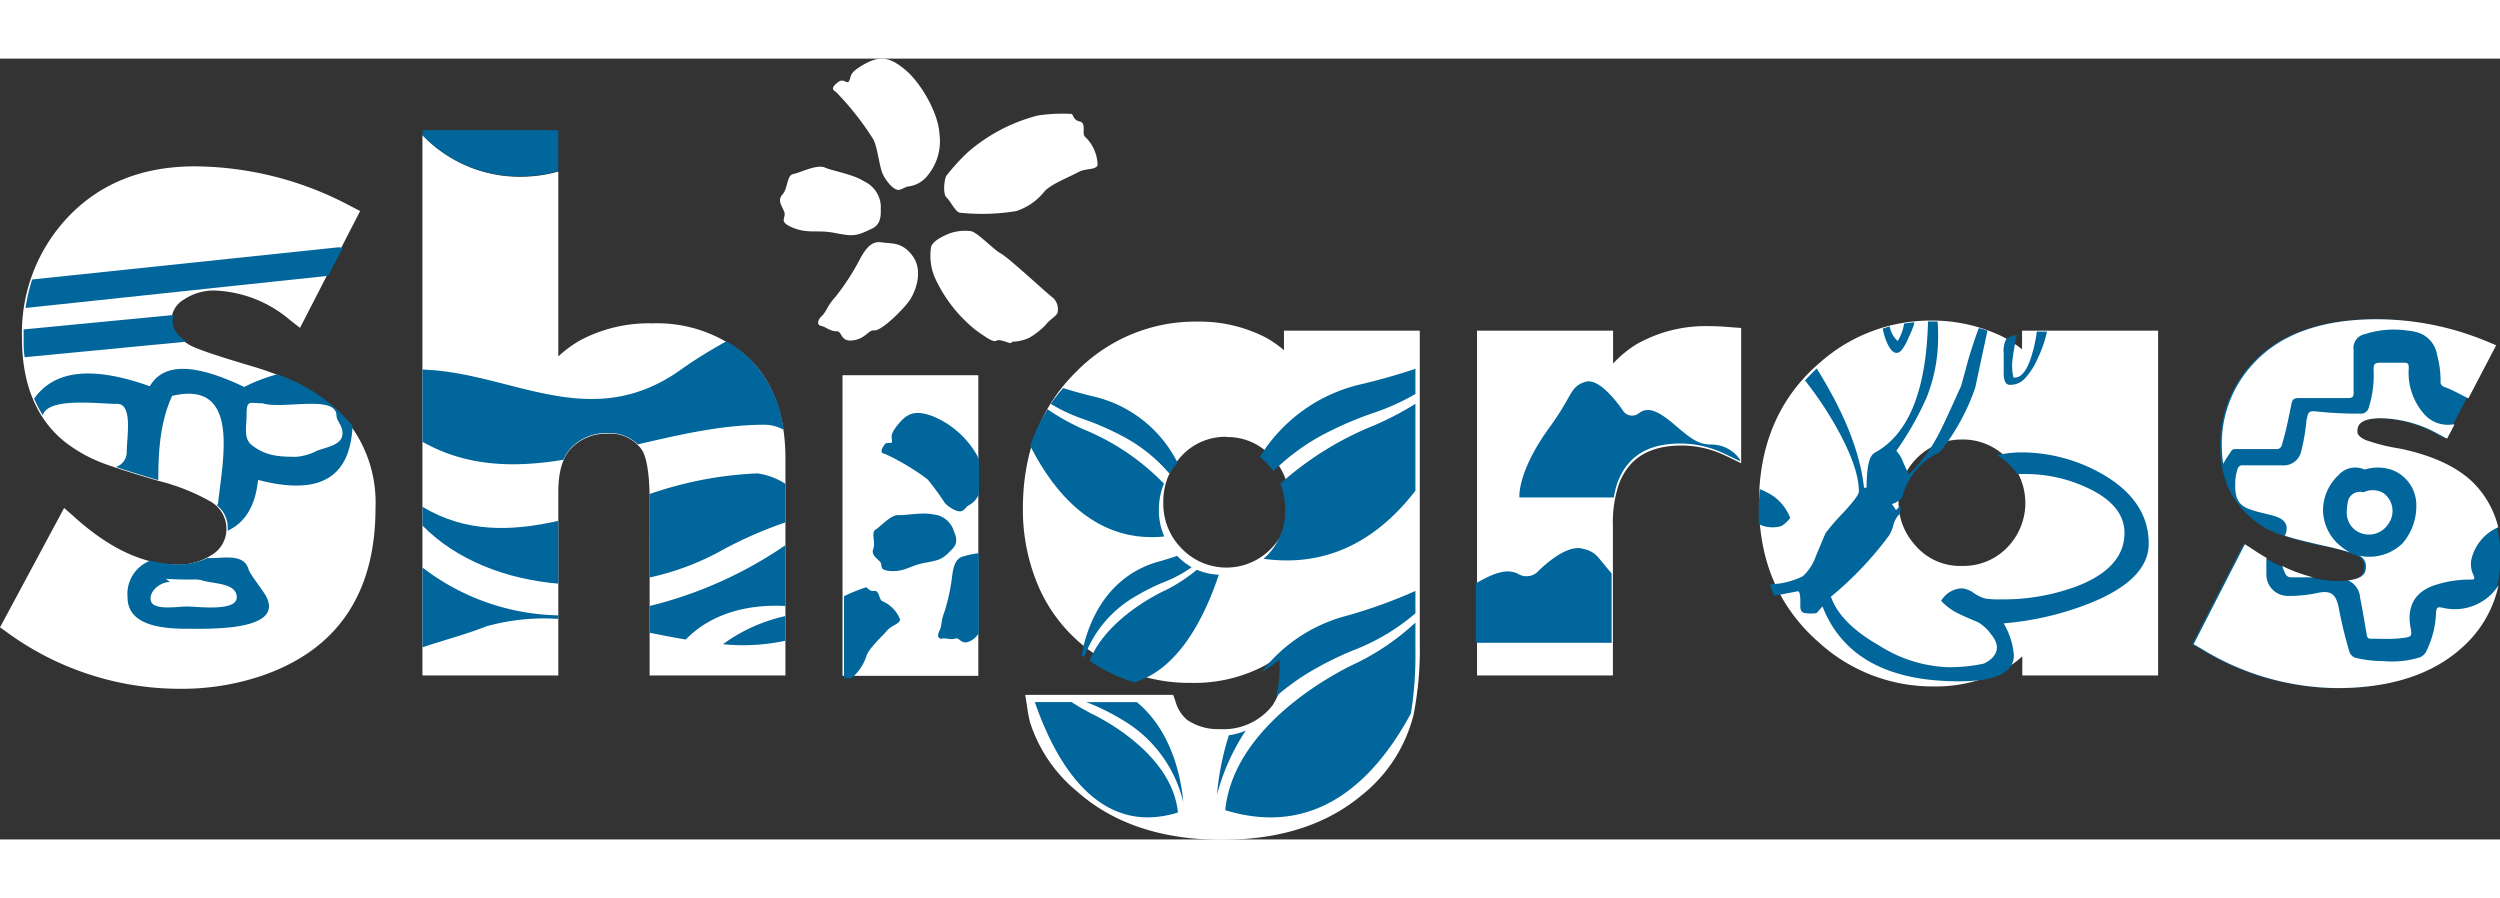
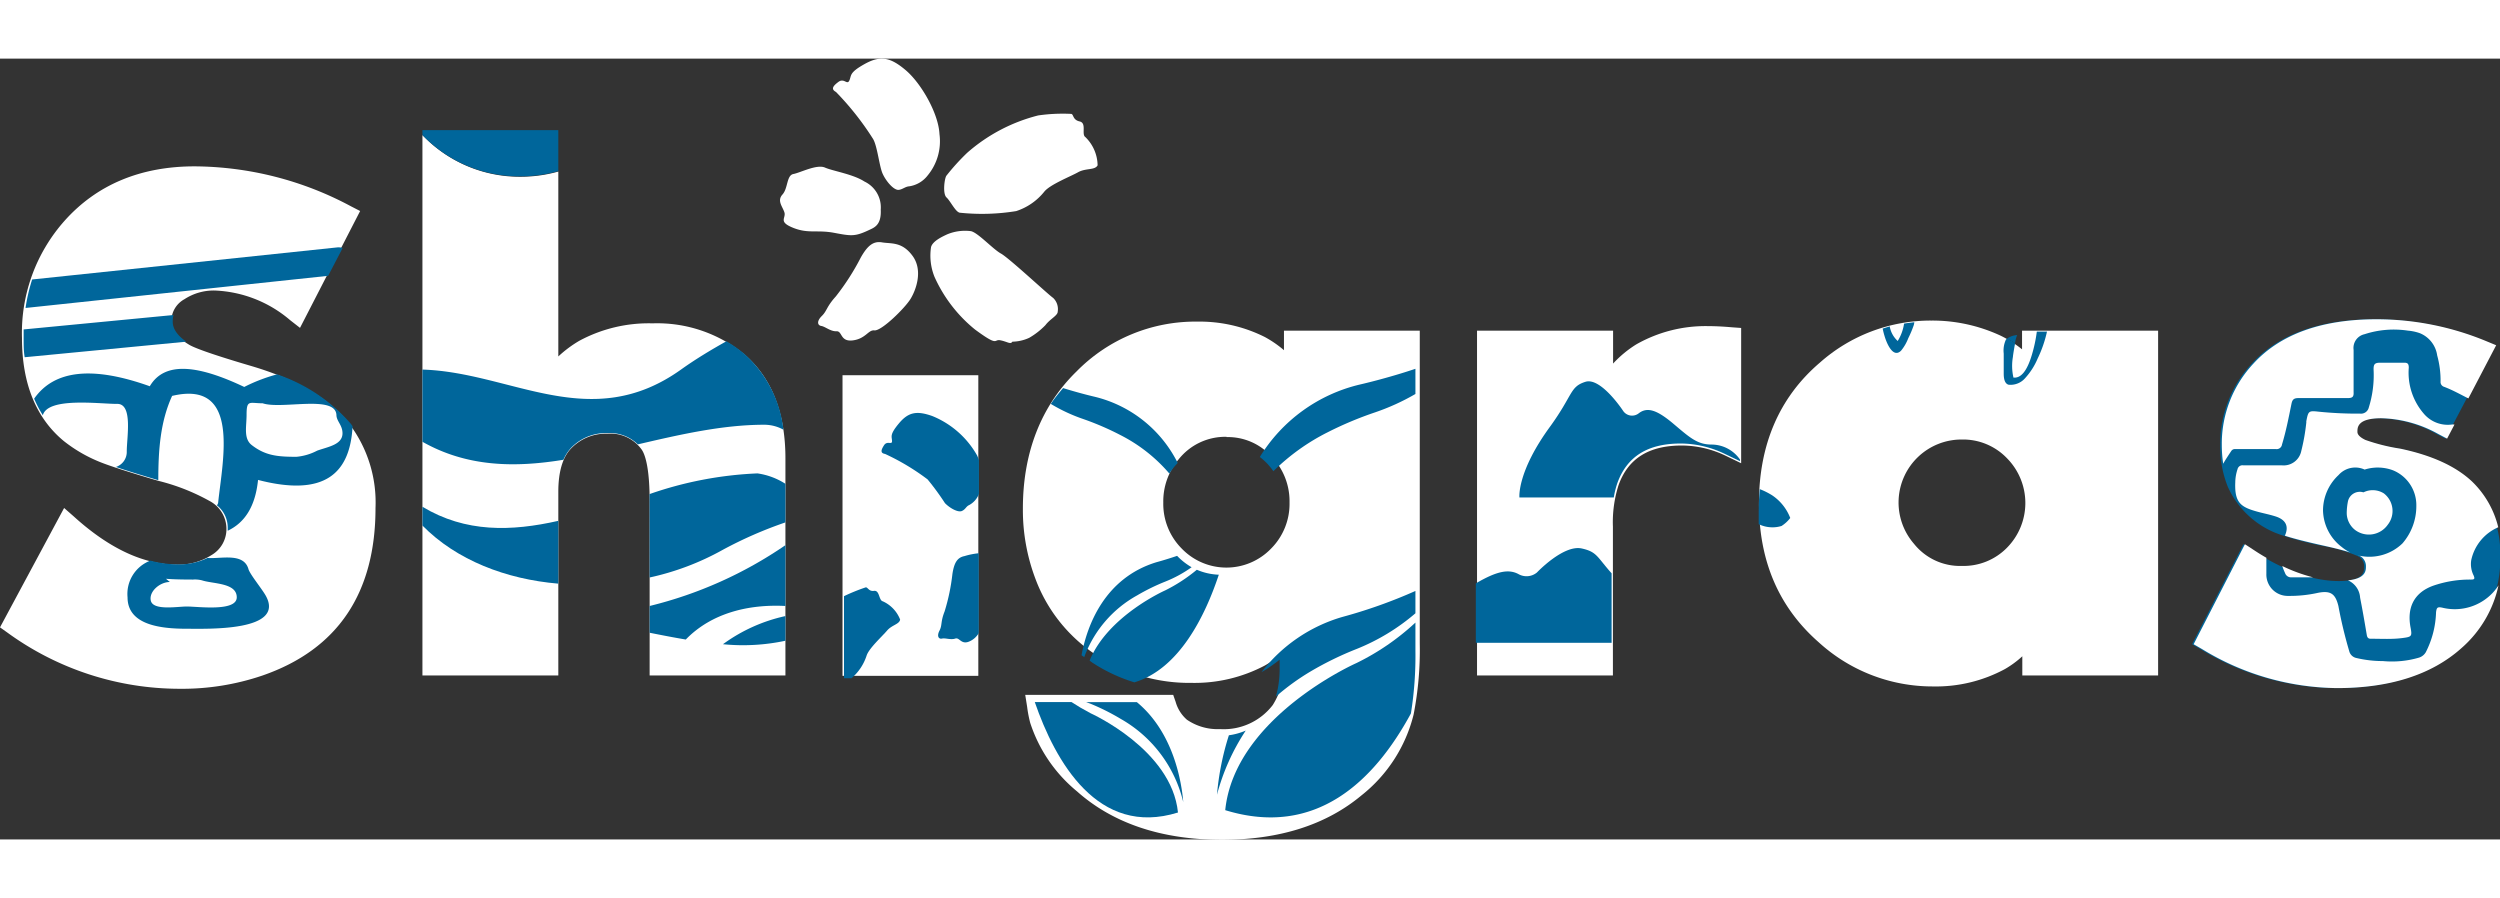
<svg xmlns="http://www.w3.org/2000/svg" width="103" height="37" viewBox="0 0 287.74 89.87">
  <rect x="0" y="0" width="287.74" height="89.87" fill="#333333" stroke="none" />
  <defs>
    <style>.cls-1{fill:#fff;}.cls-2{fill:#00669b;}</style>
  </defs>
  <g id="Capa_2" data-name="Capa 2">
    <g id="Capa_1-2" data-name="Capa 1">
      <path class="cls-1" d="M85.69,34.06a15.8,15.8,0,0,0-10.58-3.59,16.83,16.83,0,0,0-8.42,2,13.49,13.49,0,0,0-2.43,1.81V13a16,16,0,0,1-4.36.6A15.46,15.46,0,0,1,48.62,8.8V71H64.26V49.85c0-2.28.5-4,1.49-5a5.57,5.57,0,0,1,4.18-1.68,4.42,4.42,0,0,1,3.94,1.85c.33.49.9,1.9.9,5.9V71H90.4v-25C90.4,40.79,88.82,36.75,85.69,34.06Z" />
      <path class="cls-1" d="M28.82,35.35c-5.13-1.51-6.57-2.14-7-2.39-2.1-1.23-2.1-2.35-2.1-2.72a2.89,2.89,0,0,1,1.51-2.55,6.17,6.17,0,0,1,3.46-1,14.19,14.19,0,0,1,8.7,3.41l1.14.89,6.92-13.45L40.4,17a38.51,38.51,0,0,0-18-4.6c-6.23,0-11.29,2.12-15,6.3A19.4,19.4,0,0,0,2.53,32.17c0,5.23,1.62,9.22,4.83,11.86a16.78,16.78,0,0,0,4,2.34c1,.42,3.2,1.15,6.84,2.22a23.82,23.82,0,0,1,5.93,2.33A3.63,3.63,0,0,1,26.06,54a3.47,3.47,0,0,1-1.73,3.15,7.09,7.09,0,0,1-4,1.09c-3.78,0-7.76-1.85-11.81-5.52l-1.14-1L0,65.46l.86.61a33.7,33.7,0,0,0,19.8,6.46A28.7,28.7,0,0,0,30.22,71c8.65-3,13-9.48,13-19.29a15,15,0,0,0-3-9.65C37.93,39.14,34.09,36.89,28.82,35.35Z" />
      <rect class="cls-1" x="96.97" y="36.44" width="15.63" height="34.6" />
      <path class="cls-1" d="M147.78,33.56a12.68,12.68,0,0,0-2.19-1.51,16.73,16.73,0,0,0-7.78-1.78A19.16,19.16,0,0,0,123.91,36c-4.1,4-6.18,9.36-6.18,15.78a22.38,22.38,0,0,0,1.45,8.11,18,18,0,0,0,7.09,8.82,19.48,19.48,0,0,0,10.86,3.14,17.28,17.28,0,0,0,8.45-2,17,17,0,0,0,2.2-1.5v.92a8.58,8.58,0,0,1-1.29,5.13,7.11,7.11,0,0,1-6.08,2.77,6.24,6.24,0,0,1-3.8-1.08,4.26,4.26,0,0,1-1.3-2.06l-.28-.8H118l.22,1.38a14.08,14.08,0,0,0,.35,1.83,17,17,0,0,0,5.38,7.89c4.15,3.7,9.77,5.58,16.69,5.58,6.62,0,12-1.72,16.06-5.11a17.1,17.1,0,0,0,6-9.3,38.73,38.73,0,0,0,.71-8.19v-36H147.78Zm-6.61,10a6.76,6.76,0,0,1,5.14,2.2,7.41,7.41,0,0,1,2.11,5.33,7.3,7.3,0,0,1-2.12,5.3,7.14,7.14,0,0,1-10.29,0,7.3,7.3,0,0,1-2.12-5.3,7.47,7.47,0,0,1,1.72-4.91A6.85,6.85,0,0,1,141.17,43.53Z" />
      <path class="cls-1" d="M196.65,30.79a16.12,16.12,0,0,0-8.32,2.1,12.78,12.78,0,0,0-2.67,2.21V31.31H170V71h15.64V53.87a14,14,0,0,1,.65-4.78c1.1-3.07,3.49-4.56,7.29-4.56a11.77,11.77,0,0,1,5.1,1.21l1.72.83V31l-1.11-.08C198.27,30.83,197.37,30.79,196.65,30.79Z" />
      <path class="cls-1" d="M232.73,33.46a13.24,13.24,0,0,0-2.42-1.55,18.61,18.61,0,0,0-8-1.76A19.19,19.19,0,0,0,209.45,35c-4.68,4-7,9.47-7,16.18s2.32,12,6.88,16a19.42,19.42,0,0,0,13.16,5.08,16.71,16.71,0,0,0,8.27-2,11.34,11.34,0,0,0,2-1.47V71h15.63V31.31H232.73ZM231,46a7.33,7.33,0,0,1,0,10.29,7,7,0,0,1-5.18,2.1,6.79,6.79,0,0,1-5.53-2.55,7.25,7.25,0,0,1,5.53-12A7,7,0,0,1,231,46Z" />
      <path class="cls-2" d="M284.29,48.67c-1.79-1.74-4.55-3-8.22-3.78a21.8,21.8,0,0,1-4-1c-.93-.44-.93-.82-.93-.94,0-.51,0-1.56,2.77-1.56a14.14,14.14,0,0,1,6.5,1.79l1.06.56L287.13,33l-1.21-.5A33,33,0,0,0,273.35,30c-6.3,0-11.07,1.71-14.16,5.09a13.5,13.5,0,0,0-3.65,9.36,12.32,12.32,0,0,0,.86,4.8,10.27,10.27,0,0,0,6.08,5.55,39.15,39.15,0,0,0,4.95,1.3,17.46,17.46,0,0,1,3.85,1.12,1.32,1.32,0,0,1,.83,1.25c0,.54,0,1.66-2.93,1.66s-6.3-1.18-9.85-3.51l-1.12-.73L252.3,67.4l1,.58a30.22,30.22,0,0,0,15.54,4.47c6.07,0,10.87-1.54,14.27-4.57a13.62,13.62,0,0,0,4.66-10.63A11.44,11.44,0,0,0,284.29,48.67Z" />
      <path class="cls-1" d="M100,19.74c.58-.28,1.46-.53,1.37-2.36a3.29,3.29,0,0,0-1.87-3.23c-1.3-.85-3.61-1.2-4.55-1.61s-2.83.59-3.63.74-.61,1.64-1.26,2.36,0,1.37.22,2.05-.76,1.07,1,1.78,2.76.21,4.72.58S98.39,20.5,100,19.74Z" />
      <path class="cls-1" d="M103.4,15.11c-.57,0-1.42-1-1.81-1.86s-.61-3.18-1.1-4a33,33,0,0,0-4.27-5.41c-.59-.32-.38-.67.28-1.16s1,.41,1.26-.17S97.71,1.63,99.5.63s2.93-.83,4.73.69,3.79,5,3.9,7.37a6.18,6.18,0,0,1-1.37,4.77,3.29,3.29,0,0,1-2.12,1.24C104.18,14.73,103.86,15.08,103.4,15.11Z" />
      <path class="cls-1" d="M107.55,25.1a6.53,6.53,0,0,1-.39-3.41c.19-.7,1.31-1.21,1.87-1.47a5.35,5.35,0,0,1,2.73-.36c.82.19,2.51,2.06,3.45,2.58s5.38,4.67,6,5.1a1.78,1.78,0,0,1,.53,1.58c0,.46-.88.84-1.41,1.55a8.52,8.52,0,0,1-1.88,1.47,4.83,4.83,0,0,1-1.93.44c-.21.35-.57,0-1.38-.16s-.14.81-2.92-1.24A16.46,16.46,0,0,1,107.55,25.1Z" />
      <path class="cls-1" d="M110.52,17.74c-.51,0-1.1-1.32-1.58-1.76s-.22-2.28,0-2.52a25.29,25.29,0,0,1,2.39-2.63,19.69,19.69,0,0,1,8.16-4.29,19.74,19.74,0,0,1,3.77-.18c.34,0,.15.68,1,.87s.18,1.48.66,1.8a4.64,4.64,0,0,1,1.41,3.25c-.31.59-1.36.3-2.25.8s-3.25,1.42-3.9,2.25a6.86,6.86,0,0,1-3.22,2.22A24.46,24.46,0,0,1,110.52,17.74Z" />
      <path class="cls-1" d="M100.63,31.28c.82.1,3.54-2.58,4.18-3.64s1.44-3.28.22-4.94-2.47-1.37-3.51-1.55-1.7.43-2.44,1.73a27.69,27.69,0,0,1-2.88,4.49c-1.09,1.2-1,1.65-1.61,2.25s-.51,1.08-.06,1.15,1.06.64,1.75.61.4,1.24,1.88,1.05S99.94,31.2,100.63,31.28Z" />
-       <path class="cls-2" d="M109.42,56.63c.37-.39,1-.84.37-2.23a2.72,2.72,0,0,0-2.4-1.94c-1.25-.28-3.14.13-4,.08s-2,1.3-2.59,1.65,0,1.44-.28,2.19.36,1.07.76,1.52-.26,1,1.3,1.08,2.2-.64,3.82-.94S108.43,57.68,109.42,56.63Z" />
      <path class="cls-2" d="M107.31,41.14c-1.83-.65-2.78-.44-3.86.86s-.8,1.48-.78,2-.55-.07-.92.5-.43.91.12,1a26.62,26.62,0,0,1,4.89,2.93,30,30,0,0,1,2,2.73c.56.58,1.5,1.1,1.94.91s.49-.53.84-.68a2.47,2.47,0,0,0,1.13-1.28V46.2c-.06-.16-.12-.33-.2-.51A10.42,10.42,0,0,0,107.31,41.14Z" />
      <path class="cls-2" d="M99.74,68.72c.26-.84,1.81-2.24,2.36-2.89s1.43-.73,1.5-1.27a3.82,3.82,0,0,0-2-2.1c-.46-.11-.35-1.29-1-1.2s-.73-.5-1-.39a21.86,21.86,0,0,0-2.46,1v9.45H98A5.77,5.77,0,0,0,99.74,68.72Z" />
      <path class="cls-2" d="M111,57.26c-.86.17-1.19.83-1.38,2.05a23.41,23.41,0,0,1-.9,4.32c-.49,1.24-.25,1.55-.59,2.21s-.07,1,.3.91,1,.18,1.52,0,.68.84,1.77.26a2.29,2.29,0,0,0,.93-.89V56.93A8.45,8.45,0,0,0,111,57.26Z" />
      <path class="cls-2" d="M39.44,21.79a1.7,1.7,0,0,0-.64-.06L3.7,25.42a20.36,20.36,0,0,0-.76,3.28L37.77,25Z" />
      <path class="cls-2" d="M14.68,62c0,3.21,3.86,3.62,6.81,3.62,2.39,0,11.39.33,9.1-3.8-.43-.78-1.86-2.51-2-3.09-.57-1.92-3.25-1.12-4.7-1.26a7.55,7.55,0,0,1-3.41.74,12.52,12.52,0,0,1-3.17-.43A4.1,4.1,0,0,0,14.68,62Zm4.86-1.77-.44-.36c.92.07,2,.09,3.09.09a3.33,3.33,0,0,1,1.06.09c1.28.42,4,.27,4,1.95s-4.45,1.06-5.74,1.06c-1.13,0-3.94.51-4.16-.71C17.15,61.3,18.43,60.24,19.54,60.24Z" />
      <path class="cls-2" d="M29.7,48.49c7.69,2,10.6-.77,10.88-6.18l-.2-.28a19.58,19.58,0,0,0-8.49-5.69,19.52,19.52,0,0,0-3.78,1.45c-5.06-2.4-9.1-3.1-10.87-.08-6.61-2.36-11-1.87-13.31,1.43a13.28,13.28,0,0,0,1,1.91c.57-2.11,6.46-1.31,8.51-1.31,1.89-.09,1.15,3.85,1.15,5.48A1.82,1.82,0,0,1,13.34,47c1.17.4,2.79.9,4.88,1.52,0-3.46.23-6.73,1.59-9.7,7.93-1.89,5.8,7.42,5.3,12.28a.53.53,0,0,1-.15.31A3.26,3.26,0,0,1,26.21,54c0,.12,0,.23,0,.34C28.16,53.42,29.39,51.56,29.7,48.49ZM28.38,41c0-1.78.33-1.33,1.85-1.33,2.18.74,8.35-1,8.49,1.33,0,.73.7,1.17.7,2.12,0,1.32-1.65,1.55-2.91,2a6.38,6.38,0,0,1-2.39.71c-2.17,0-3.56-.13-5.12-1.33C28,43.75,28.38,42.37,28.38,41Z" />
      <path class="cls-2" d="M19.88,30.24a2.86,2.86,0,0,1,.09-.73L2.72,31.17c0,.33,0,.66,0,1,0,.76,0,1.49.12,2.2l18.6-1.79C19.89,31.5,19.88,30.57,19.88,30.24Z" />
      <path class="cls-2" d="M232.17,31.82a2.19,2.19,0,0,0-1.16.4c.31.16.61.34.92.54A3,3,0,0,1,232.17,31.82Z" />
-       <path class="cls-2" d="M242.06,47.87a18.85,18.85,0,0,0-9.58-2.55,12.35,12.35,0,0,0-2.63.33,7.56,7.56,0,0,1,1.57,1.25,9.16,9.16,0,0,1,.76.91c.35,0,.69,0,1,0a16.82,16.82,0,0,1,7.05,1.58c2.85,1.33,4.29,3.06,4.29,5.2q0,4-5.43,6.12a24.29,24.29,0,0,1-8.77,1.53,10.48,10.48,0,0,1-1.85-.1,4.7,4.7,0,0,1-1.31-.64,2.7,2.7,0,0,0-1.33-.53,2.87,2.87,0,0,0-2.41,1.44,6.76,6.76,0,0,0,2,1.47c.76.36,1.51.69,2.27,1a4.91,4.91,0,0,1,1.49,1.4c1.86,2.24-.85,3.35-.85,3.35a18.39,18.39,0,0,1-4.29.41,15.73,15.73,0,0,1-7.69-2.45c-3-1.7-4.89-3.58-5.62-5.66a39.36,39.36,0,0,0,6.66-7,4.18,4.18,0,0,0,.51-1.17,3.12,3.12,0,0,1,.57-1.18l.25-.22a6.88,6.88,0,0,1,.06-.92c-.2.17-.38.35-.56.53-.06-.14-.47-.71-.47-.71a2.39,2.39,0,0,0,1.18-.73,7.74,7.74,0,0,1,1.57-3.12,7.19,7.19,0,0,1,2.74-2.1l.11-.12a24.72,24.72,0,0,0,4-7.34q.69-3.27,1.4-6.54c-.31-.11-.63-.21-1-.3-.41,1.11-.83,2.36-1.25,3.78-.33,1.26-.6,2.23-.79,2.9-1.38,3.06-2.22,4.87-2.52,5.41a17,17,0,0,1-3.5,4.74c-.23-.47-.44-.93-.64-1.38a4,4,0,0,0-.79-1.32,35.33,35.33,0,0,0,3.5-6.17A18.73,18.73,0,0,0,223.07,32c0-.57,0-1.16-.07-1.75h-.4c-.23,0-.46,0-.69,0q-.3,12-6.19,15.14c-.49.36-.85,1.13-.89,4h-.29q-.64-5.91-5.18-13.3l-.26-.42c-.47.44-.92.9-1.35,1.37a41.8,41.8,0,0,1,3.39,5q2.81,4.89,2.81,7.8c0,.31-.56,1.07-1.68,2.3a29.07,29.07,0,0,0-2.12,2.42c-.1.18-.49,1.11-1.18,2.78a5.46,5.46,0,0,1-1.48,2.24,8.88,8.88,0,0,1-3.8.92c.15.45.33.89.51,1.33l2.7-.52c.37-.08.31,1.32.31,1.51,0,.48,0,.93.57,1a4.21,4.21,0,0,0,1.29,0l.69-.77q3.39,8.63,15.72,8.62,6.32,0,6.31-3A8.55,8.55,0,0,0,230.61,65a34.59,34.59,0,0,0,10.1-2.39q6.6-2.7,6.6-6.79Q247.31,50.94,242.06,47.87Z" />
      <path class="cls-2" d="M205.05,53.79a3.87,3.87,0,0,0,1-.92,5.53,5.53,0,0,0-2.07-2.6,8.32,8.32,0,0,0-1.44-.72c-.08.89-.12,1.79-.12,2.72,0,.44,0,.88,0,1.31a3.53,3.53,0,0,0,1.38.36A3.46,3.46,0,0,0,205.05,53.79Z" />
      <path class="cls-2" d="M218.8,33.62a5.1,5.1,0,0,0,.83-1.43,12.82,12.82,0,0,0,.64-1.52,1.91,1.91,0,0,0,.06-.33c-.39.05-.79.09-1.18.16a5.27,5.27,0,0,1-.73,2,2.93,2.93,0,0,1-.92-1.68l-.81.25a7.37,7.37,0,0,0,.2.81C217.1,32.62,217.84,34.56,218.8,33.62Z" />
      <path class="cls-2" d="M233.87,34.06c-.55,1.87-1.26,2.75-2.13,2.65a6,6,0,0,1-.06-2.39c0-.13.13-.91.25-1.56-.31-.2-.61-.38-.92-.54a.83.83,0,0,0-.14.13,3,3,0,0,0-.25,1.6c0,.76,0,1.53,0,2.29,0,.44.05,1.13.54,1.29a2.21,2.21,0,0,0,1.93-.76,7.84,7.84,0,0,0,1.44-2.26,13.92,13.92,0,0,0,1.07-3.09h-1.17A16.46,16.46,0,0,1,233.87,34.06Z" />
      <path class="cls-2" d="M145,45.85a7.29,7.29,0,0,1,.84.75,7.39,7.39,0,0,1,.72.89A24.55,24.55,0,0,1,152.82,43a41.15,41.15,0,0,1,5.43-2.28,25.85,25.85,0,0,0,4.66-2.12v-2.9c-3.32,1.12-6.39,1.81-6.39,1.81A18.53,18.53,0,0,0,145,45.85Z" />
-       <path class="cls-2" d="M158.19,42.2a36.84,36.84,0,0,0-10.84,6.73,7.75,7.75,0,0,1,.57,3,7.3,7.3,0,0,1-2.12,5.3l-.36.34c7.92,1.1,13.56-2.76,17.47-7.84v-10A35.15,35.15,0,0,1,158.19,42.2Z" />
-       <path class="cls-2" d="M134,55a7.6,7.6,0,0,1-.62-3.08,7.77,7.77,0,0,1,.59-3,27.38,27.38,0,0,0-9.23-6.24,25.61,25.61,0,0,1-4.17-2.32,19.59,19.59,0,0,0-2,4.19C121.41,50.18,126.25,55.79,134,55Z" />
      <path class="cls-2" d="M124.7,41.49a32.14,32.14,0,0,1,4.22,1.82,18.28,18.28,0,0,1,5.67,4.45,7.21,7.21,0,0,1,.53-.74c.14-.17.28-.32.43-.48A14.5,14.5,0,0,0,126,38.92s-1.62-.37-3.64-1c-.51.59-1,1.2-1.42,1.82A19.37,19.37,0,0,0,124.7,41.49Z" />
      <path class="cls-2" d="M145.19,70.62a16.91,16.91,0,0,0,2.09-1.44v.92a11.61,11.61,0,0,1-.43,3.33,27,27,0,0,1,4-2.9,37.6,37.6,0,0,1,5.31-2.59,24.17,24.17,0,0,0,6.75-4.1V61.27a58,58,0,0,1-8.44,3A18.12,18.12,0,0,0,145.19,70.62Z" />
      <path class="cls-2" d="M140.07,84.72a24.94,24.94,0,0,1,3.31-7.38,7.39,7.39,0,0,1-1.94.54A31.19,31.19,0,0,0,140.07,84.72Z" />
      <path class="cls-2" d="M162.91,64.91a28,28,0,0,1-6.81,4.67s-14,6.2-15.08,16.92c10.43,3.21,17.17-3.37,21.37-11.13a42,42,0,0,0,.52-7.23Z" />
      <path class="cls-2" d="M130.88,61.78a23.76,23.76,0,0,1,3.27-1.6,14.29,14.29,0,0,0,3-1.64,7.52,7.52,0,0,1-1.67-1.31l0,0c-1.35.46-2.37.73-2.37.73-6,1.83-8,7.31-8.63,10.71l.31.22A13.4,13.4,0,0,1,130.88,61.78Z" />
      <path class="cls-2" d="M130.56,71.79c5.16-1.54,8.14-7.63,9.72-12.39a7,7,0,0,1-2.53-.57,18.68,18.68,0,0,1-3.63,2.37s-6.61,2.92-8.71,8.09c.12.08.23.18.36.26A19,19,0,0,0,130.56,71.79Z" />
      <path class="cls-2" d="M135.58,86.77c-.72-7.24-10.05-11.42-10.05-11.42-.84-.44-1.56-.87-2.2-1.29H119.1C121.45,80.87,126.35,89.65,135.58,86.77Z" />
      <path class="cls-2" d="M125.49,74.24A26,26,0,0,1,129,76a15,15,0,0,1,7.19,9.58c-.19-2.27-1.09-8-5.34-11.51h-5.83Z" />
      <path class="cls-2" d="M90.4,63v-7A47.55,47.55,0,0,1,74.77,63v3.08c1.4.28,2.79.55,4.16.78C81.91,63.79,86.19,62.78,90.4,63Z" />
      <path class="cls-2" d="M83.21,67.4A23.35,23.35,0,0,0,90.4,67V64.16A19.06,19.06,0,0,0,83.21,67.4Z" />
      <path class="cls-2" d="M74.77,59.72a30.59,30.59,0,0,0,8.41-3.18,47.27,47.27,0,0,1,7.22-3.16V48.94a8,8,0,0,0-3.22-1.2,43,43,0,0,0-12.42,2.38c0,.24,0,.48,0,.73Z" />
-       <path class="cls-2" d="M48.62,58.57v9.19c2.52-.85,5.07-1.51,7.37-2.42a24.45,24.45,0,0,1,8.27-.85v-.41A26.49,26.49,0,0,1,48.62,58.57Z" />
      <path class="cls-2" d="M64.26,53.2c-5.39,1.22-10.66,1.38-15.64-1.62v2.16c3.93,4,9.64,6.18,15.64,6.69Z" />
      <path class="cls-2" d="M85.69,34a14.22,14.22,0,0,0-2.08-1.47c-1.79,1-3.58,2.08-5.23,3.26-10.45,7.46-19.5.31-29.76,0V44.1c5.1,2.89,10.58,3,16.23,2.07a4.63,4.63,0,0,1,.9-1.39,5.57,5.57,0,0,1,4.18-1.68,4.58,4.58,0,0,1,3.48,1.3c4.85-1.13,9.75-2.26,14.57-2.26a4.57,4.57,0,0,1,2.19.57A13.72,13.72,0,0,0,85.69,34Z" />
      <path class="cls-2" d="M59.9,13.55a16,16,0,0,0,4.36-.6V8.23H48.62V8.8A15.46,15.46,0,0,0,59.9,13.55Z" />
      <path class="cls-1" d="M274.82,53.65a2.55,2.55,0,0,0-.45-3.61,2.4,2.4,0,0,0-2.32-.13l-.07,0a1.4,1.4,0,0,0-1.73,1,7,7,0,0,0-.15,1.44,2.51,2.51,0,0,0,1,1.93A2.65,2.65,0,0,0,274.82,53.65Z" />
      <path class="cls-1" d="M263,59.21a.72.72,0,0,0,.75.49h2.47a18.69,18.69,0,0,1-3.54-1.3A7.68,7.68,0,0,0,263,59.21Z" />
      <path class="cls-1" d="M257.44,44.94c1.5,0,3,0,4.5,0a.62.62,0,0,0,.71-.53c.47-1.54.77-3.11,1.09-4.68.11-.55.33-.66.84-.66,1.88,0,3.77,0,5.65,0,.54,0,.69-.16.66-.68,0-.89,0-1.78,0-2.67V33.53a1.62,1.62,0,0,1,1.26-1.81,10.87,10.87,0,0,1,5-.41,5.42,5.42,0,0,1,1.36.29,3.25,3.25,0,0,1,2,2.56,10.89,10.89,0,0,1,.39,3,.58.58,0,0,0,.42.62c1,.38,1.86.87,2.78,1.33l3.2-6.12-1.21-.5A33,33,0,0,0,273.53,30c-6.3,0-11.06,1.71-14.16,5.09a13.5,13.5,0,0,0-3.65,9.36,15.09,15.09,0,0,0,.16,2.18c.28-.5.62-1,.93-1.47C257,44.9,257.21,44.94,257.44,44.94Z" />
      <path class="cls-1" d="M281.08,63.19c-.55-.11-.63,0-.7.52a10.79,10.79,0,0,1-1.18,4.61,1.39,1.39,0,0,1-.77.62,11.07,11.07,0,0,1-4.17.4,13.12,13.12,0,0,1-3.12-.37,1.07,1.07,0,0,1-.75-.76A51.48,51.48,0,0,1,269.14,63c-.35-1.42-.9-1.8-2.37-1.51a14.84,14.84,0,0,1-3.39.35,2.46,2.46,0,0,1-2.53-2.54c0-.61,0-1.23,0-1.85-.45-.26-.9-.53-1.35-.83l-1.12-.73L252.48,67.4l1,.58A30.22,30.22,0,0,0,269,72.45c6.07,0,10.87-1.54,14.27-4.57a13.31,13.31,0,0,0,4.3-7.26,6.15,6.15,0,0,1-.59.78A6,6,0,0,1,281.08,63.19Z" />
      <path class="cls-1" d="M276.25,44.89a21.8,21.8,0,0,1-4-1c-.92-.44-.92-.82-.92-.94,0-.51,0-1.56,2.76-1.56a14.1,14.1,0,0,1,6.5,1.79l1.06.56.85-1.62a1.13,1.13,0,0,0-.33,0A3.61,3.61,0,0,1,279,40.9a7.21,7.21,0,0,1-1.76-5.32c0-.44-.11-.59-.56-.58-.91,0-1.82,0-2.73,0-.63,0-.77.18-.76.78a12.45,12.45,0,0,1-.55,4.37.92.92,0,0,1-1,.71,44,44,0,0,1-4.74-.22c-1.18-.13-1.22-.1-1.45,1.08a.62.62,0,0,0,0,.13,23.27,23.27,0,0,1-.58,3.3,2.07,2.07,0,0,1-2.25,1.66c-1.48,0-3,0-4.44,0a.58.58,0,0,0-.65.45,5,5,0,0,0-.26,1.54c-.09,2.23.61,2.78,2.28,3.27.77.23,1.56.37,2.32.61,1.2.37,1.61,1.13,1.11,2.23.88.3,2.41.69,4.66,1.19,1.37.31,2.27.55,2.86.74a5.14,5.14,0,0,1-1-.65A5.42,5.42,0,0,1,267.37,52a5.59,5.59,0,0,1,1.79-4.07,2.57,2.57,0,0,1,3-.63,5,5,0,0,1,3.28.09,4.33,4.33,0,0,1,2.67,4.08,6.54,6.54,0,0,1-1.6,4.33,5.47,5.47,0,0,1-5.09,1.38l.06,0a1.32,1.32,0,0,1,.83,1.25c0,.48,0,1.41-2.07,1.62a2.33,2.33,0,0,1,1.4,2c.28,1.41.52,2.82.76,4.24.05.32.15.5.51.48,1.22,0,2.45.08,3.67-.09,1-.13,1.05-.21.87-1.18-.43-2.21.31-4,2.59-4.83a12.9,12.9,0,0,1,4.36-.71c.38,0,.47-.07.31-.46a2.93,2.93,0,0,1-.28-1.78,5.33,5.33,0,0,1,3.11-3.78,10.89,10.89,0,0,0-3-5.25C282.68,46.93,279.92,45.66,276.25,44.89Z" />
      <path class="cls-2" d="M182.05,56.38c-2.11-.46-5.16,2.77-5.16,2.77a1.88,1.88,0,0,1-2.12.18c-1.19-.64-2.58-.27-4.79,1l-.12.07v6.84h15.63v-8C183.8,57.35,183.82,56.77,182.05,56.38Z" />
      <path class="cls-2" d="M197,44.42c-1.64,0-2.5-.79-4.37-2.37s-3-2-4-1.24a1.24,1.24,0,0,1-1.79-.23s-2.58-3.95-4.37-3.38-1.4,1.46-4,5.07c-3.9,5.3-3.59,8.24-3.59,8.24h10.86a10.19,10.19,0,0,1,.41-1.65c1.11-3.07,3.49-4.56,7.3-4.56a11.8,11.8,0,0,1,5.1,1.21l1.72.82v-.18A4,4,0,0,0,197,44.42Z" />
    </g>
  </g>
</svg>